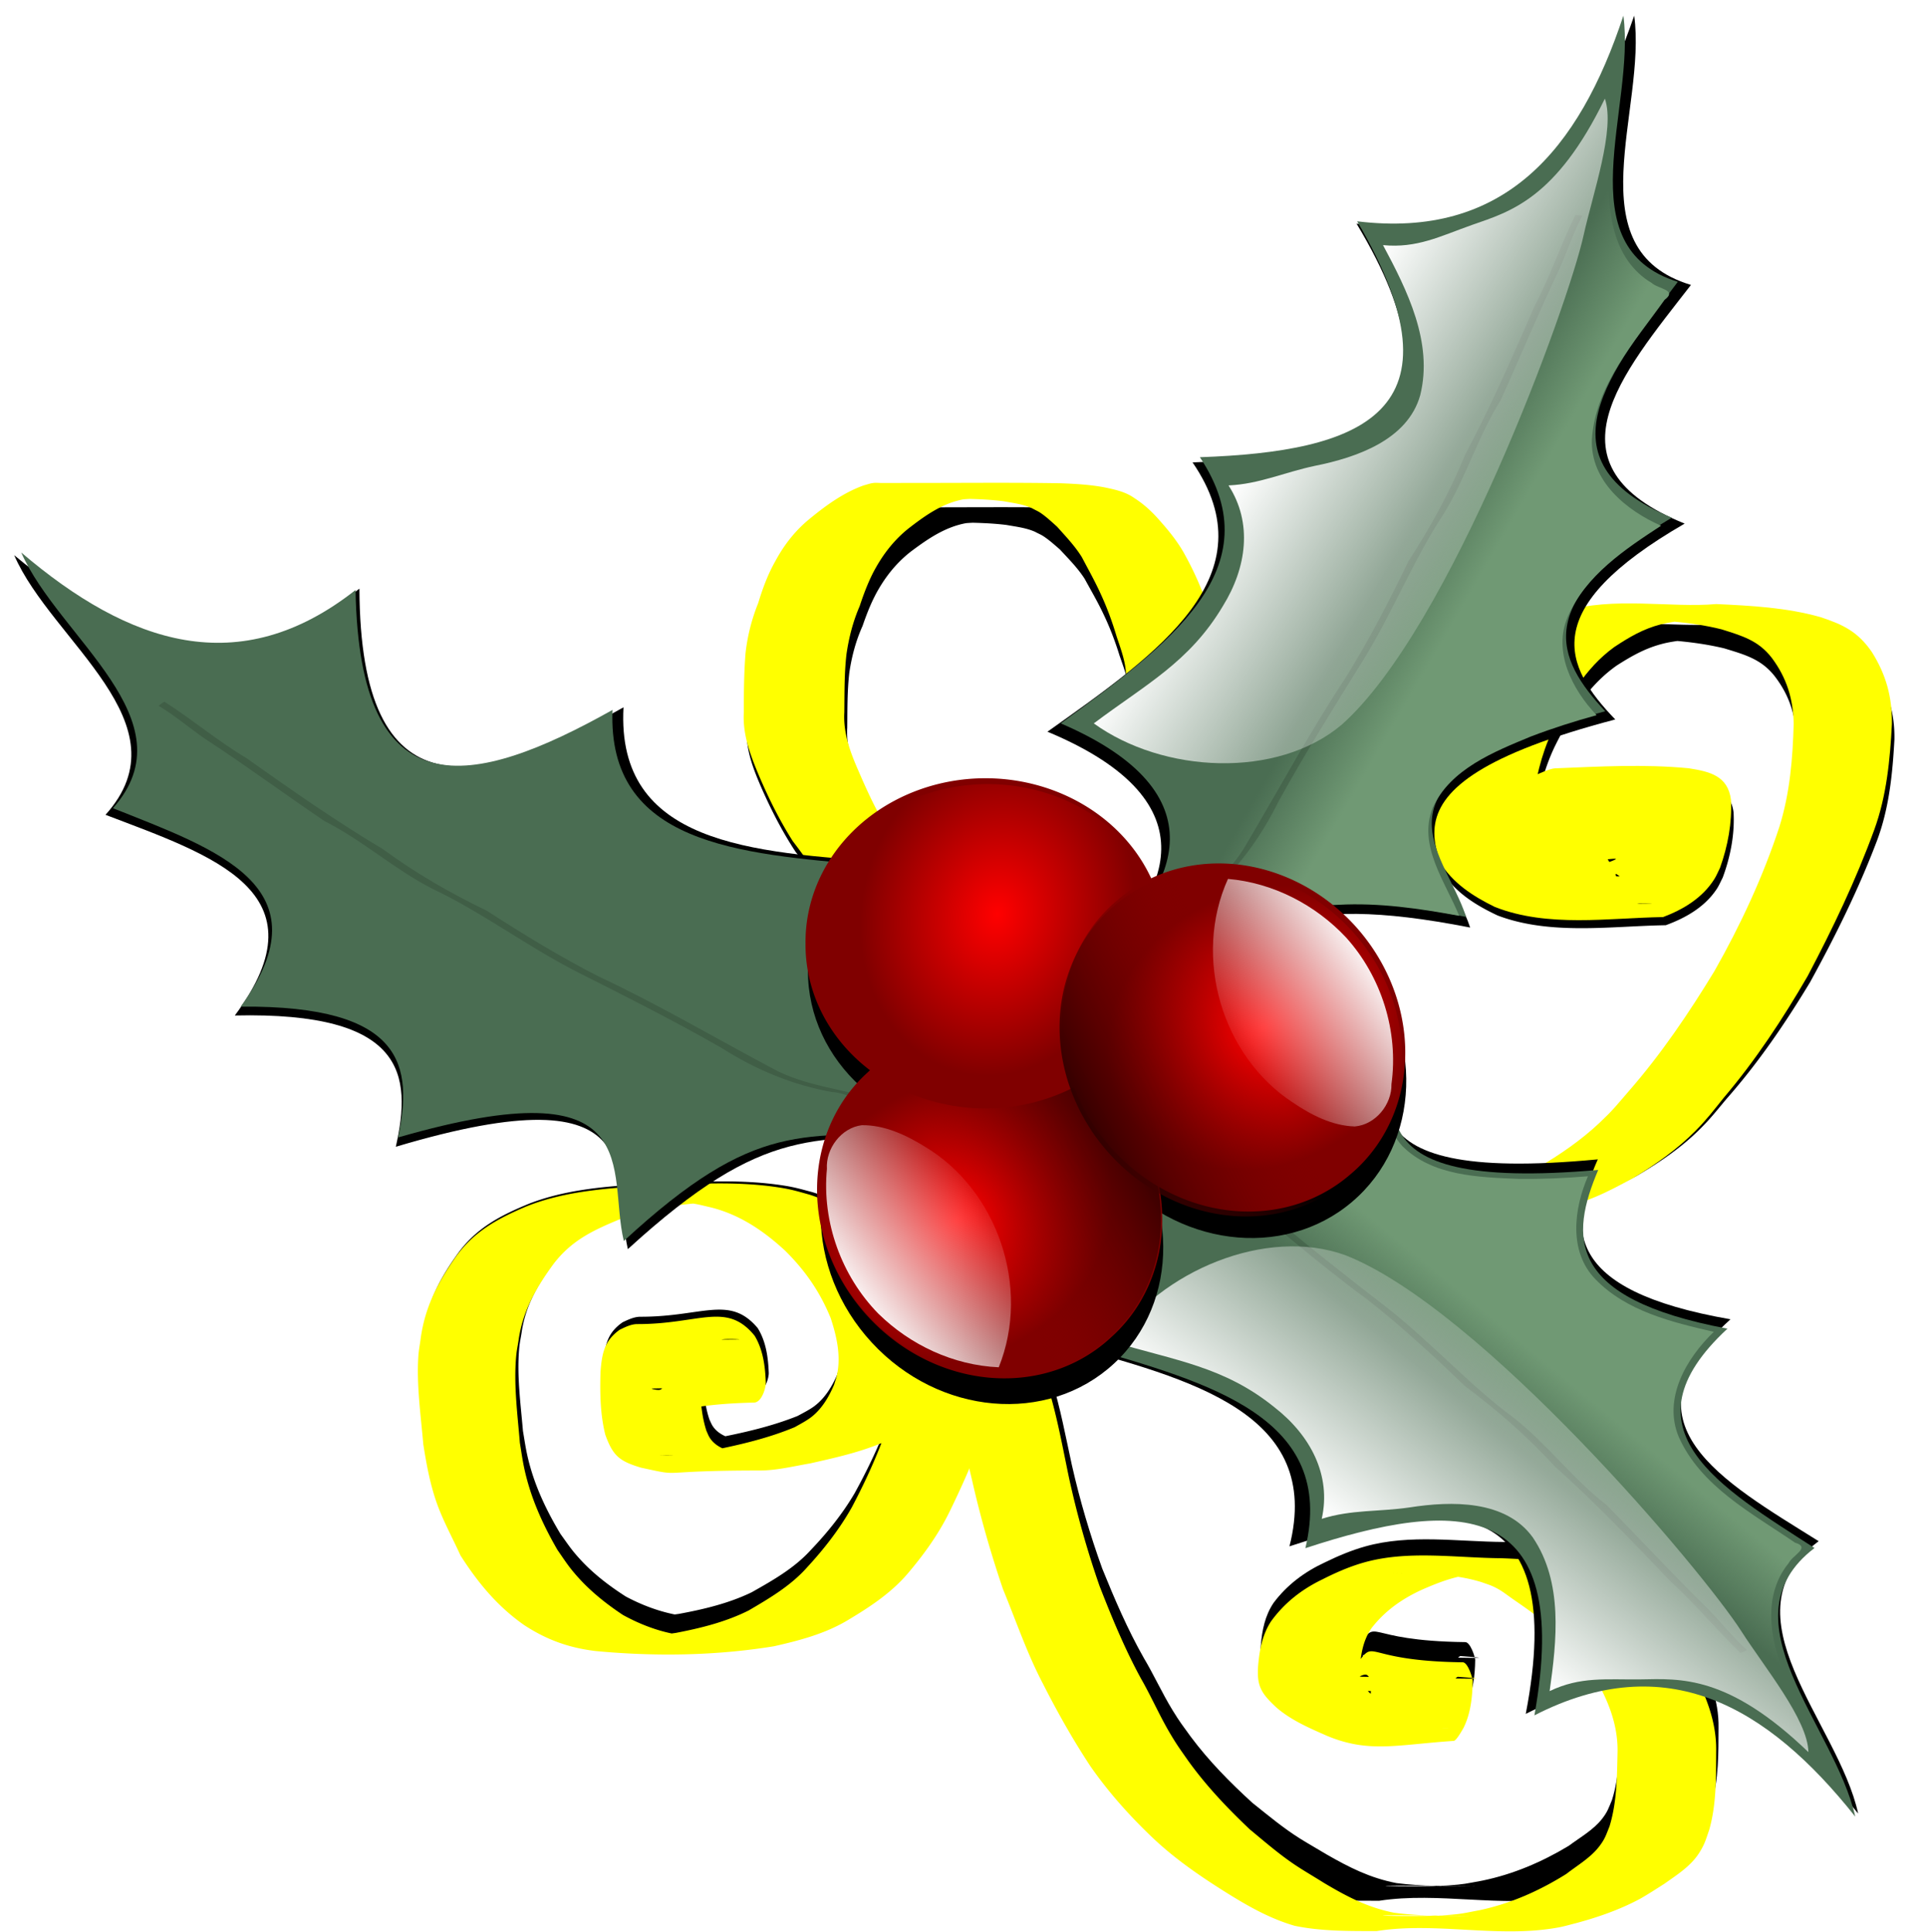
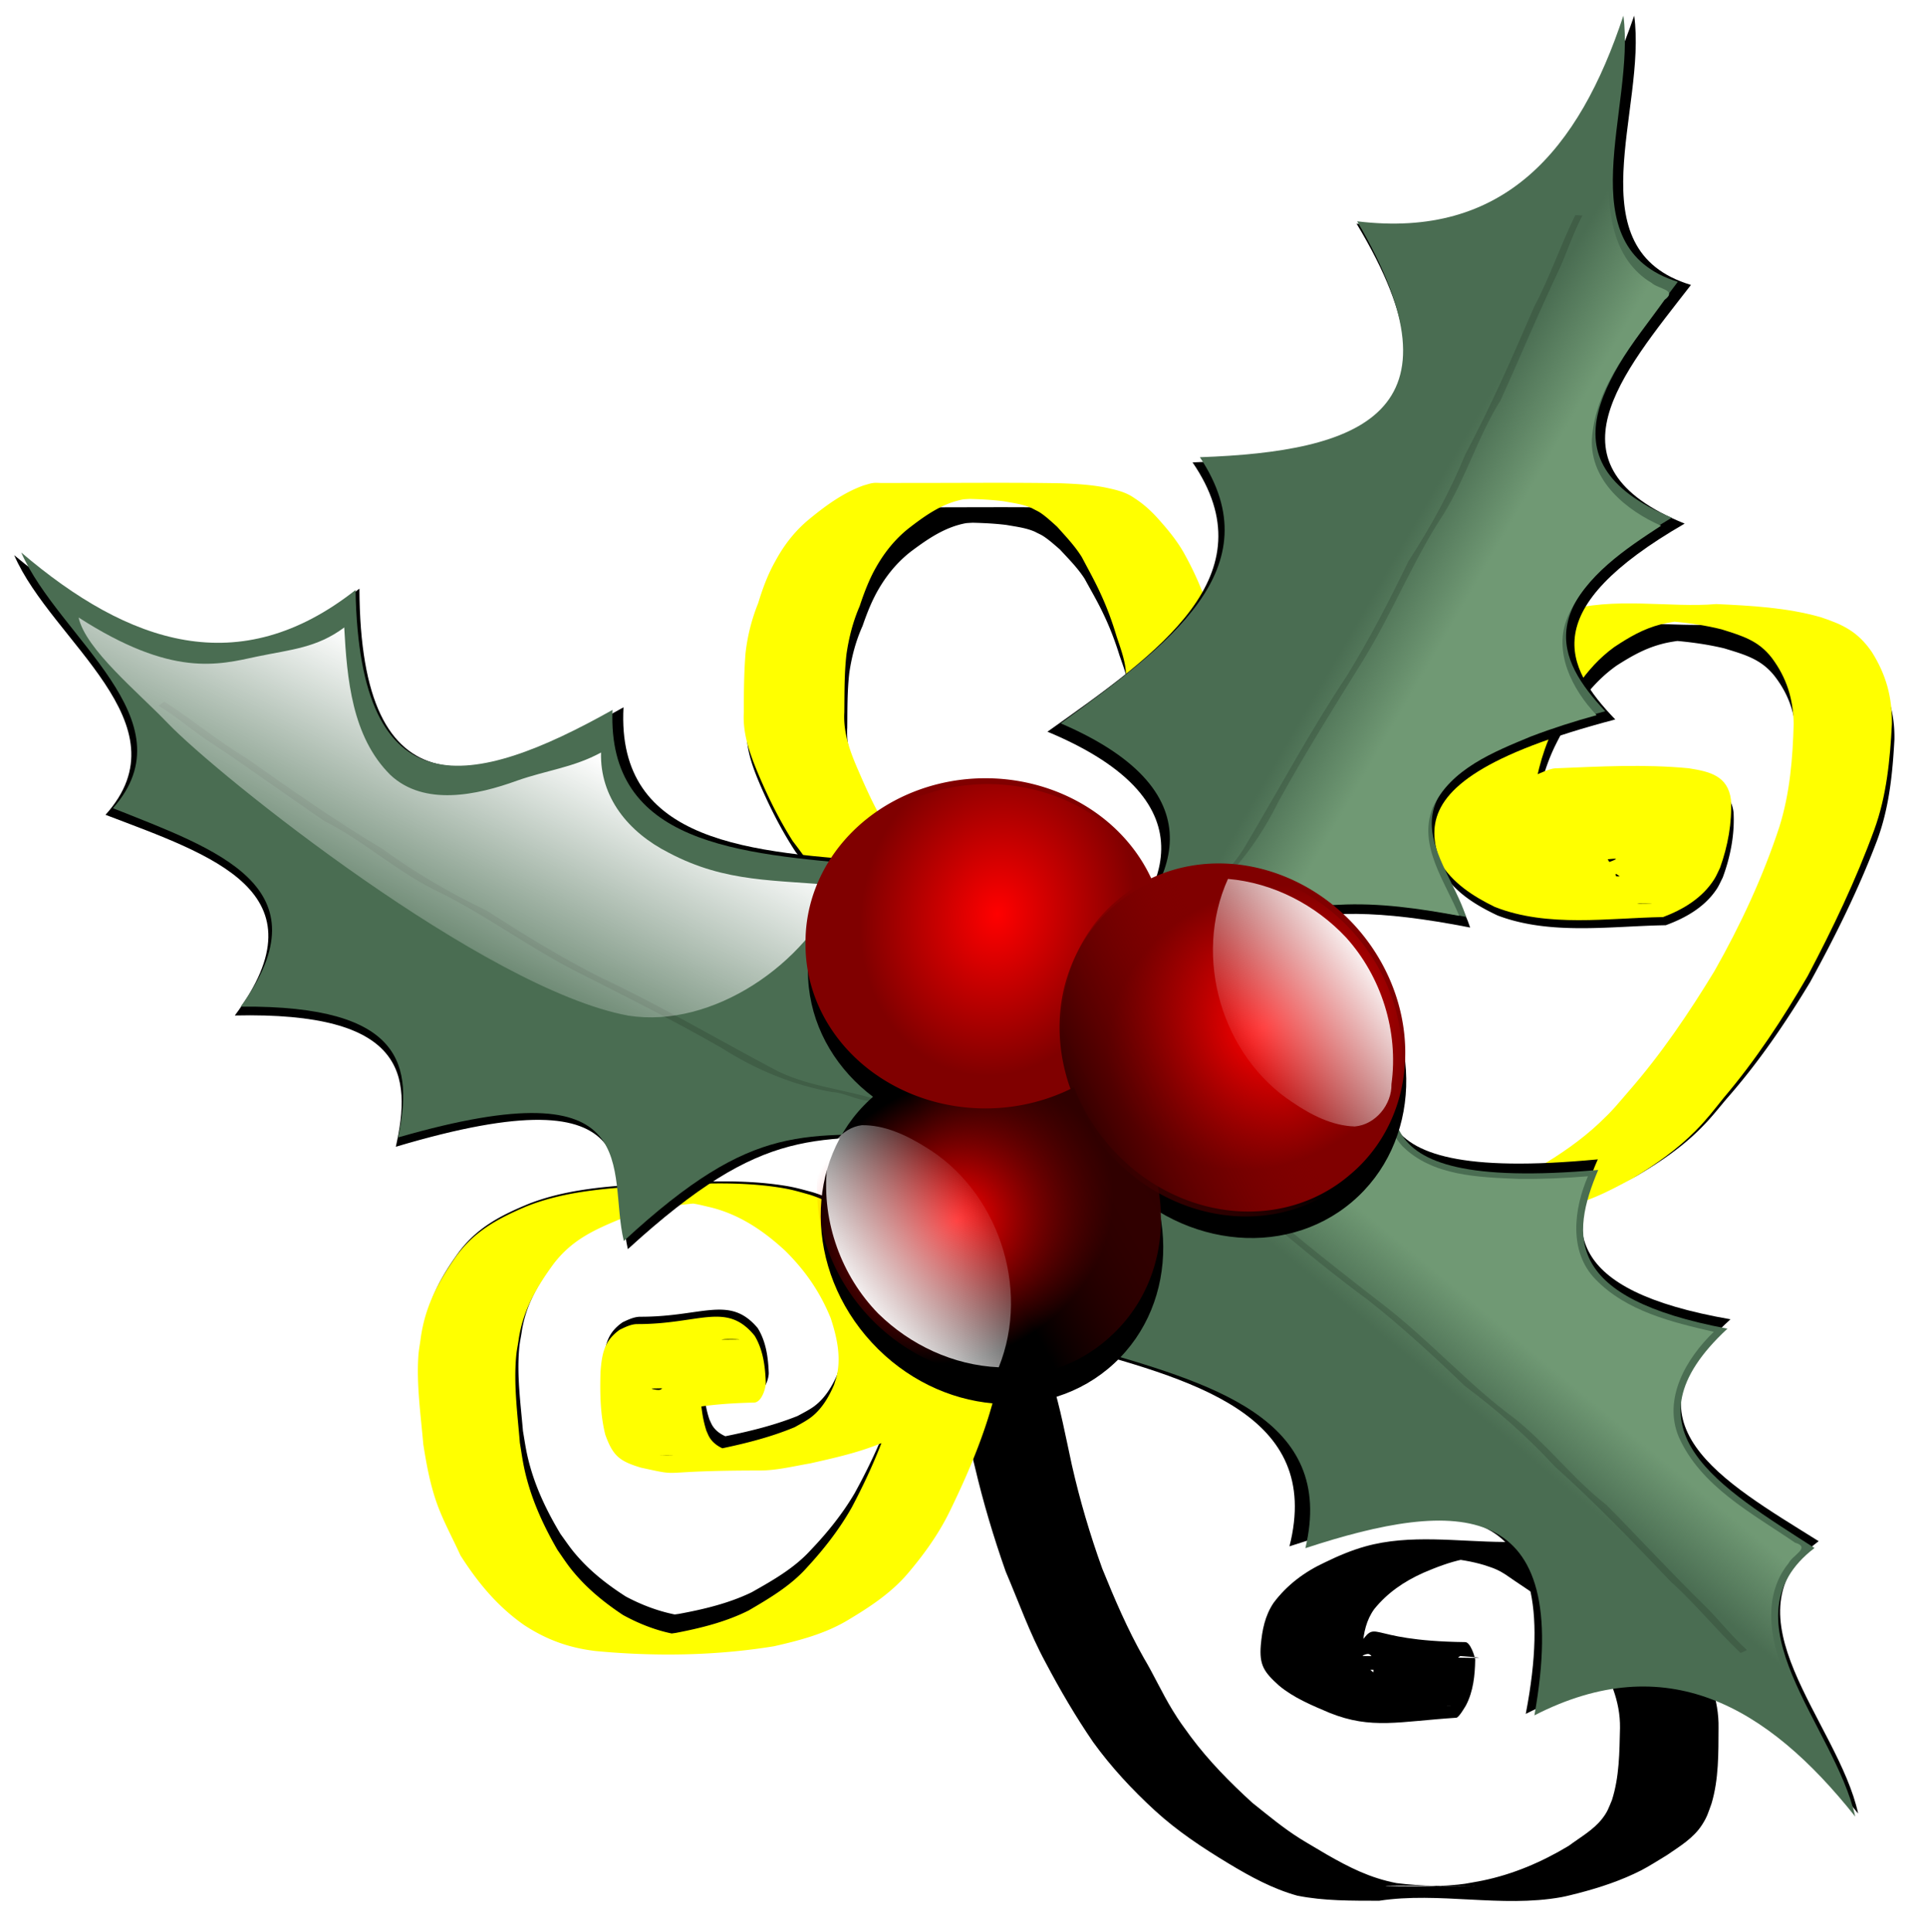
<svg xmlns="http://www.w3.org/2000/svg" xmlns:xlink="http://www.w3.org/1999/xlink" viewBox="0 0 454.23 455.42">
  <defs>
    <linearGradient id="l" y2="-4562.5" xlink:href="#b" gradientUnits="userSpaceOnUse" x2="-1862.8" y1="-4458.7" x1="-1889.3" />
    <linearGradient id="b">
      <stop offset="0" stop-color="#2b0000" />
      <stop offset="1" stop-color="maroon" stop-opacity="0" />
    </linearGradient>
    <linearGradient id="m" y2="-4545.4" xlink:href="#c" gradientUnits="userSpaceOnUse" x2="-1858.9" gradientTransform="matrix(.971 0 0 1 -51.85 0)" y1="-4642.6" x1="-1849.5" />
    <linearGradient id="c">
      <stop offset="0" stop-color="#fff" />
      <stop offset="1" stop-color="#fff" stop-opacity="0" />
    </linearGradient>
    <linearGradient id="a">
      <stop offset="0" stop-color="red" />
      <stop offset="1" stop-color="red" stop-opacity="0" />
    </linearGradient>
    <linearGradient id="g" y2="-4728.2" xlink:href="#d" gradientUnits="userSpaceOnUse" x2="-1752.3" y1="-4712.8" x1="-1725.8" />
    <linearGradient id="d">
      <stop offset="0" stop-color="#709974" />
      <stop offset="1" stop-color="#709974" stop-opacity="0" />
    </linearGradient>
    <linearGradient id="i" y2="-4715" xlink:href="#c" gradientUnits="userSpaceOnUse" x2="-1710.3" y1="-4771.3" x1="-1800.9" />
    <filter id="j" color-interpolation-filters="sRGB">
      <feGaussianBlur stdDeviation="3.269" />
    </filter>
    <filter id="f" color-interpolation-filters="sRGB">
      <feGaussianBlur stdDeviation="1.447" />
    </filter>
    <filter id="h" color-interpolation-filters="sRGB">
      <feGaussianBlur stdDeviation="2.047" />
    </filter>
    <filter id="e" color-interpolation-filters="sRGB">
      <feGaussianBlur stdDeviation="5.338" />
    </filter>
    <radialGradient id="k" xlink:href="#a" gradientUnits="userSpaceOnUse" cy="-4575.9" cx="-1865.2" gradientTransform="matrix(.742 .157 -.189 .89 -1343.8 -206.25)" r="98.332" />
  </defs>
  <g transform="matrix(.645 0 0 .621 1455.058 3077.451)" filter="url(#e)">
    <path d="M-1843.3-4680.8c.488-4.388.349-8.744-.129-13.118-.34-4.503-1.98-8.745-3.384-13.003-1.593-5.34-3.539-10.653-5.895-15.714-2.05-4.522-4.497-8.85-6.802-13.247-2.532-4.106-5.867-7.566-9.058-11.156-1.944-1.735-3.877-3.569-6.036-5.037-.936-.636-2.004-1.062-2.982-1.634-3.269-1.529-6.928-1.957-10.455-2.613-5.233-.68-10.516-.834-15.788-.923a527.42 527.42 0 00-2.515-.024c-3.137-.023-2.374-.015-5.536-.02-.994 0-3.974-.01-2.98-.01 37.323 0 44.487-.024 30.798.01-6.233.075-12.473-.212-18.692.26-7.748 1.423-14.146 6.042-20.208 10.747-4.767 3.842-8.51 8.501-11.533 13.752-2.655 4.582-4.523 9.543-6.184 14.543-2.458 5.674-3.957 11.586-4.828 17.676-.787 6.984-.697 14.017-.767 21.031-.457 7.71 2.224 14.762 5.27 21.696 3.485 8.067 7.158 16.072 12.116 23.366 6.297 7.8 11.137 15.851 15.732 24.696 4.378 8.834 8.112 17.928 11.472 27.18 2.9 8.076 5.055 16.347 7.49 24.561.346 1.413.654 2.834 1.038 4.237 1.243 4.535 1.234 3.455 2.352 8.077 1.114 4.605 1.839 9.32 2.672 13.98 1.781 10.355 1.846 20.883 1.9 31.356 0 12.744-.037 25.486-.01 38.23.14 13.28-3.254 26.214-6.996 38.864-3.785 12.433-8.973 24.32-14.67 35.991-4.052 8.238-9.425 15.66-15.373 22.64-6.106 7.087-13.952 12.211-21.94 16.971-8.228 4.879-17.485 7.312-26.75 9.405-21.453 3.503-43.583 3.78-65.189 1.741-9.802-1.188-17.923-4.14-26.119-9.523-9.756-6.856-16.852-15.468-23.186-25.392-2.966-6.556-6.507-12.876-8.854-19.696-2.343-6.809-3.612-13.814-4.729-20.892-.91-10.596-2.522-21.723-1.796-32.376.135-1.992.525-3.958.787-5.937 1.506-11.523 6.05-20.338 12.564-29.768 6.75-9.621 15.501-14.334 26.09-18.84 12.092-4.836 25.021-6.222 37.91-7.151 18.574-.694 37.522-2.665 55.9.477 3.557.609 6.083 1.399 9.55 2.355 10.572 3.344 19.222 10.04 26.966 17.68 7.841 8.033 12.803 15.821 17.056 26.091 2.47 7.211 3.805 14.805 2.528 22.398-.239 1.42-.682 2.8-1.022 4.199-1.818 4.884-4.164 9.755-7.97 13.464-2.304 2.246-3.83 3.056-6.512 4.805-9.621 4.851-20.292 7.207-30.76 9.568-6.053 1.02-12.193 2.587-18.38 2.589-39.737.01-27.023 2.512-43.424-1.043-7.929-2.386-10.226-4.344-13.008-12.013-1.867-7.432-1.977-15.238-1.76-22.86.511-6.682 1.283-11.37 6.973-15.476 1.958-.957 4.208-2.096 6.469-2.09 22.796.046 32.606-8.366 42.876 4.274 3.095 5.162 3.848 11.217 4.058 17.112.017 2.083-1.539 7.227-4.294 7.288-38.835.853-31 9.95-40.282-2.088l-1.143-2.035 37.366-2.374c.37.316.742.63 1.113.946 13.292 1.082-2.856-.272-34.205.408-.988.021 2.015.786 2.932.422 1.092-.433 1.099-1.652 1.333-2.553.164-4.947-.577-10.308-3.983-14.152-.57-.366-1.082-.842-1.71-1.1-.622-.254-2.65-.401-1.976-.412 11.596-.187 23.196.01 34.794-.115 2.35-.024-7.845-.522-6.265.416-1.27.443-2.623.79-3.7 1.653-2.904 2.325-3.25 6.66-3.775 9.997-.288 7.135-.097 14.466 2.114 21.322.39.814.69 1.676 1.167 2.443 2.396 3.853 7.139 5.018 11.303 5.912 14.17 1.678 4.282.365-29.065.598-1.388.01 2.778.067 4.164 0 4.948-.234 9.863-1.08 14.74-1.876 10.185-2.05 20.331-4.431 29.94-8.437 1.897-1.073 4.546-2.463 6.268-3.847 3.782-3.04 6.259-7.306 8.11-11.68.36-1.225.818-2.425 1.08-3.672 1.461-6.955-.146-13.99-2.313-20.615-3.877-9.53-9.262-17.344-16.622-24.63-7.811-7.223-16.55-13.18-27.07-15.818-4.693-1.09-4.723-1.22-9.596-1.837-1.468-.186-5.898-.389-4.418-.427 58.09-1.495 32.4-.151 19.679.017-12.728.656-25.555 1.623-37.634 5.983-10.294 4.242-18.621 7.806-25.581 16.901-6.32 8.614-11.341 17.322-12.801 28.076-.278 1.838-.663 3.663-.832 5.514-.966 10.545.479 21.271 1.338 31.761.867 5.317 1.2 8.213 2.604 13.426 2.433 9.042 6.434 17.568 11.116 25.672 2.952 4.248 4.112 6.206 7.547 10.036 4.762 5.31 10.416 9.79 16.36 13.734 7.975 4.4 16.54 7.287 25.724 7.856 14.338.715 11.546.488-25.689.353-1.607-.01 3.214-.114 4.819-.2 3.068-.165 6.595-.426 9.643-.779 1.599-.185 3.189-.434 4.783-.652 9.152-1.748 18.333-4.022 26.682-8.22 7.727-4.527 15.483-9.1 21.45-15.885 6.125-6.644 11.71-13.83 16.152-21.69 6.014-11.323 11.18-23.131 15.046-35.345 3.701-12.326 6.68-24.937 6.76-37.87.056-12.721.098-25.443-.195-38.163-.32-10.291-.65-20.614-2.348-30.794-1.573-8.766-3.87-17.333-6.26-25.91-2.34-8.147-4.812-16.254-7.352-24.342-3.277-9.114-6.824-18.106-11.328-26.713-4.493-8.621-9.9-16.61-15.836-24.33-4.835-7.611-8.832-15.705-12.366-23.982-3.101-7.39-6.03-15-5.502-23.154-.02-7.157.052-14.33.612-21.47.695-6.327 2.243-12.411 4.626-18.336 1.588-5.251 3.508-10.475 6.219-15.268 3.09-5.762 7.017-10.886 12.08-15.128 6.134-5.071 12.67-9.91 20.26-12.623 1.138-.29 2.25-.718 3.414-.872 1.06-.14 2.138 0 3.207 0 3.958 0 7.917-.02 11.876-.023 17.86.017 35.724-.191 53.582.124 5.358.214 10.738.513 16.013 1.526 3.798.808 7.545 1.594 10.764 3.9 3.33 2.133 6.275 4.808 8.873 7.77 3.357 3.758 6.549 7.629 9.064 12.007 2.447 4.386 4.664 8.884 6.518 13.55 2.22 5.304 4.69 10.53 6.313 16.049 1.49 4.483 2.947 9.049 3.298 13.78.475 4.494.456 9 .778 13.506h-37.834z" />
    <path d="M-1888.4-4570.8c-.604 6.875-.706 13.814-.367 20.705.566 7.203.998 14.412 1.755 21.598.793 7.115 1.166 14.301 2.52 21.338 1.881 8.644 2.482 17.438 2.999 26.24.216 8.401 1.684 16.745 3.466 24.948 1.533 8.216 4.204 16.158 6.457 24.2 3.177 10.59 5.105 21.482 7.374 32.286 2.903 13.324 6.64 26.494 11.118 39.384 4.501 11.536 9.213 22.978 15.154 33.867 3.752 6.535 6.738 13.457 10.575 19.95 2.655 4.49 3.651 5.754 6.61 10 6.598 9.192 14.36 17.375 22.573 25.149 5.658 4.678 11.252 9.553 17.429 13.57 3.133 2.037 6.375 3.907 9.533 5.907 8.416 5.013 15.938 8.989 25.61 10.948 9.614 1.303 19.353 1.157 29.036 1.207-59.152-.79-23.349.646-10.156-.308 6.13-.443 6.418-.679 12.512-1.825 11.365-2.428 21.85-7.113 31.62-13.23 4.183-3.246 9.028-6.015 12.232-10.327 1.99-2.676 2.276-3.934 3.533-6.999 2.735-8.872 2.745-18.232 2.954-27.42.149-10.189-3.795-19.529-8.944-28.145-3.79-5.27-7.893-10.542-12.644-15.03-1.848-1.746-4.67-3.78-6.709-5.312-3.253-2.594-6.695-4.928-10.107-7.306-2.694-1.877-4.057-3.11-7.056-4.496-1.325-.612-2.739-1.017-4.108-1.526-9.205-2.881-18.925-3.08-28.493-3.315-20.381-.231 25.197.284 25.826.313 1.724.08-3.427.448-5.114.813-5.098 1.103-9.836 3.03-14.575 5.125-7.138 3.358-13.054 7.574-17.88 13.746-2.93 4.176-3.882 9.01-4.27 13.97-.739 6.682 1.586 7.903 6.131 12.122 5.642 3.877 12.1 6.64 18.515 9.063 1.232.385 3.854 1.268 5.203 1.454.73.1 2.946.051 2.21.044-11.585-.107-23.175 0-34.756-.346-.66-.02 1.313-.288 1.87-.636.617-.386 1.046-1.008 1.57-1.512 2.808-4.367 3.518-9.698 3.197-14.781-.354-.768-.671-1.946-1.64-2.289-.709-.251-2.89.718-2.136.732 46.725.891 48.21 1.03 35.546.025-1.818.945-1.91 3.352-1.823 5.15l-37.56.074c0-3.005.27-6.03 1.777-8.708 8.311-11.682 1.064-2.276 39.432-1.806 1.842.022 3.526 5.489 3.619 6.748-.096 5.854-.69 11.913-3.35 17.222-.297.493-2.579 4.675-3.55 4.74-20.83 1.402-31 4.521-46.248-1.826-6.488-2.857-13.18-5.716-18.563-10.393-5.484-5.143-7.23-7.75-6.635-15.379.49-5.659 1.498-11.095 4.644-15.99 4.884-6.783 11.24-11.772 18.836-15.42 4.714-2.395 9.616-4.555 14.722-6.04 16.318-4.743 33.837-1.787 50.708-1.685 9.763.407 19.685.911 28.85 4.603 1.437.674 2.918 1.262 4.31 2.022 6.182 3.374 11.529 8.188 17.209 12.273 7.412 6.234 13.818 13.566 19.037 21.698 5.23 9.23 9.184 19.305 8.96 30.05-.044 9.583.1 19.363-2.557 28.662-1.238 3.51-1.533 4.961-3.51 8.143-3.112 5.003-8.093 8.097-12.808 11.456-2.361 1.5-6.93 4.467-9.36 5.752-7.238 3.83-15.024 6.524-22.924 8.654-2.102.515-4.178 1.147-6.305 1.544-21.901 4.092-44.732-2.116-66.576 1.362-9.991-.034-20.11.116-29.932-1.944-9.02-2.607-17.126-7.225-25.038-12.179-9.554-5.987-18.858-12.384-27.022-20.177-8.316-7.933-15.95-16.487-22.513-25.914-6.434-9.755-12.136-19.903-17.422-30.308-5.794-11.079-9.784-22.918-14.535-34.45-4.428-13.058-8.24-26.317-11.273-39.76-2.558-10.722-4.97-21.506-8.254-32.034-2.494-8.074-5.048-16.16-6.666-24.458-1.8-8.384-2.949-16.945-3.234-25.513-.437-8.663-1.348-17.3-3.334-25.767-1.317-7.146-1.95-14.398-2.614-21.628-.758-7.253-1.174-14.52-1.599-21.8-.332-6.957-.052-13.939-.748-20.878h37.674z" />
    <path d="M-1916.3-4606.8c-.385 4.305-.28 8.64-.317 12.96-.291 4.456.53 8.738 1.872 12.968 1.873 5.73 4.74 11.188 8.071 16.219 3.889 5.53 7.625 11.22 12.356 16.093 3.94 3.815 8.366 6.904 13.1 9.668 7.15 3.3 14.164 6.855 21.456 9.858 13.077 5.254 26.713 8.91 40.116 13.236 9.84 3.1 20.007 5.08 29.84 8.182 9.771 2.496 19.481 5.147 29.46 6.706 10.941 1.32 21.972 1.72 32.982 1.985 3.247.08 12.991.197 9.743.18-7.936-.04-15.87-.167-23.805-.25 12.089-.367 23.915-2.802 35.11-7.319 5.265-2.123 8.478-3.937 13.48-6.531 7.983-4.728 15.702-9.988 22.45-16.353 5.051-4.766 6.057-6.208 10.655-11.521 11.88-13.599 21.95-28.508 31.306-43.87 9.537-16.824 17.73-34.421 23.757-52.768 3.825-12.234 4.88-24.96 5.215-37.681-.184-9.05-2.548-16.726-7.965-23.989-4.945-6.456-10.947-8.095-18.358-10.457-12.084-3.016-24.622-3.468-37.02-3.905 54.677.127 26.705-1.007 14.797 2.085-6.506 1.69-11.457 4.637-16.973 8.276-10.731 7.802-17.124 19.104-22.704 30.744-4.042 8.755-6.211 18.031-7.259 27.548-.13 4.227-.94 8.66.208 12.832.62 2.256 1.46 3.39 2.634 5.43 4.575 7.052 11.956 11.222 19.617 14.3a60.873 60.873 0 0016.725 2.954c1.425.048 5.702-.046 4.277-.065-10.567-.147-21.135-.21-31.703-.316 7.23-1.462 14.053-4.991 18.412-11.047.801-1.114 1.4-2.358 2.101-3.537 3.017-7.152 4.266-15.064 3.484-22.774-.254-.836-.32-1.751-.76-2.508-2.065-3.554-10.533-3.762-14.014-4.063-12.75-.309-34.8-2.215 23.326.041 1.296.05-2.565.407-3.82.733-3.42.887-3.586 1.187-6.57 2.768-6.497 4.269-9.2 11.181-10.934 18.368-.236 1.396-1.829 8.368 1.47 8.466.432.013.826-.257 1.24-.385 12.664-4.85.174.175-32.974-.782-.885-.025 1.707-.482 2.524-.819 2.54-1.048 4.443-2.58 6.403-4.432 2.35-2.858 5.59-7.124 4.52-11.037l-.968-.672 37.419-2.13.982 2.3c.061.837.24 1.673.183 2.51-.294 4.29-2.705 8.393-5.103 11.82-12.28 13.773-31.13 13.964-50.348 7.682-4.165-4.137-3.162-8.052-2.096-13.387 1.963-7.833 4.944-15.648 11.158-21.178 1.059-.732 2.054-1.563 3.176-2.197 1.454-.821 5.976-2.776 7.69-2.845 16.216-.656 32.642-1.6 48.86-.03 7.674 1.2 14.328 2.725 15.449 11.504.455 8.393-1.146 16.92-3.976 24.822-.705 1.4-1.28 2.871-2.117 4.199-4.308 6.83-11.26 11.023-18.688 13.838-19.866.317-42.145 3.915-61.43-3.689-8.03-3.92-15.587-8.793-20.221-16.613-1.376-2.628-2.234-3.842-2.895-6.74-1.026-4.507-.106-9.254.303-13.76 1.359-9.898 3.656-19.631 8.069-28.686 5.907-11.996 12.46-23.84 23.027-32.503 5.377-4.002 10.699-7.62 17.195-9.69 17.376-5.537 38.941-1.187 55.35-2.673 12.758.595 25.666 1.274 38.016 4.75 8.373 2.74 13.761 5.377 18.851 12.805 5.2 8.283 7.435 16.464 7.306 26.272-.69 13.104-1.926 26.225-6.461 38.673-6.712 18.394-15.181 36.098-24.328 53.427-9.046 15.586-18.942 30.656-30.644 44.45-3.81 4.726-6.034 7.736-10.28 12.039-6.68 6.768-14.543 12.27-22.658 17.214-4.734 2.504-8.963 4.874-13.928 6.946-11.423 4.767-23.455 7.788-35.871 8.332-29.23.188-58.725 1.293-87.838-2.165-10.235-1.77-20.336-4.258-30.332-7.054-9.614-2.73-19.303-5.223-28.78-8.398-13.565-4.438-27.346-8.238-40.647-13.436-7.677-3.116-15.418-6.264-22.654-10.294-4.859-3.03-9.363-6.47-13.17-10.76-4.372-5.325-8.378-10.926-12.148-16.681-3.397-5.462-6.677-11.041-8.63-17.193-1.348-4.617-2.322-9.2-1.872-14.04-.037-4.32.068-8.654-.317-12.96h37.834z" />
  </g>
  <path d="M265.478 166.921c.315-2.832.225-5.643-.083-8.465-.22-2.907-1.278-5.644-2.184-8.392-1.028-3.447-2.284-6.875-3.804-10.142-1.323-2.919-2.903-5.712-4.39-8.55-1.635-2.65-3.787-4.883-5.847-7.199-1.254-1.12-2.502-2.303-3.895-3.25-.604-.411-1.293-.686-1.924-1.055-2.11-.987-4.471-1.263-6.747-1.686-3.378-.439-6.787-.539-10.19-.596-.54-.007-1.082-.012-1.623-.015-2.024-.016-1.532-.01-3.572-.014-.642 0-2.565-.007-1.924-.007 24.088 0 28.712-.015 19.877.007-4.023.048-8.05-.137-12.063.168-5 .918-9.13 3.9-13.042 6.936-3.077 2.48-5.493 5.486-7.443 8.875-1.714 2.957-2.919 6.158-3.991 9.386-1.587 3.662-2.554 7.477-3.116 11.408-.508 4.507-.45 9.046-.495 13.573-.295 4.975 1.436 9.527 3.401 14.002 2.25 5.206 4.62 10.373 7.82 15.08 4.063 5.034 7.187 10.23 10.152 15.938 2.826 5.7 5.235 11.57 7.404 17.54 1.872 5.213 3.262 10.55 4.834 15.852.223.911.422 1.829.67 2.734.802 2.927.796 2.23 1.518 5.213.719 2.971 1.186 6.015 1.724 9.021 1.15 6.684 1.191 13.478 1.226 20.237 0 8.225-.023 16.448-.007 24.673.09 8.571-2.1 16.918-4.515 25.082-2.443 8.024-5.79 15.695-9.468 23.227-2.614 5.317-6.082 10.106-9.92 14.611-3.941 4.574-9.005 7.881-14.16 10.952-5.31 3.149-11.284 4.72-17.265 6.07-13.844 2.26-28.127 2.44-42.07 1.124-6.326-.767-11.567-2.673-16.857-6.146-6.296-4.425-10.876-9.983-14.964-16.387-1.914-4.232-4.199-8.31-5.714-12.711-1.512-4.395-2.33-8.916-3.052-13.483-.587-6.839-1.627-14.02-1.159-20.895.087-1.286.339-2.555.508-3.832.972-7.437 3.904-13.126 8.109-19.212 4.356-6.21 10.004-9.25 16.837-12.16 7.804-3.12 16.148-4.014 24.466-4.614 11.987-.448 24.215-1.72 36.076.308 2.295.393 3.926.903 6.163 1.52 6.823 2.158 12.405 6.48 17.403 11.41 5.06 5.184 8.263 10.21 11.007 16.838 1.594 4.654 2.455 9.555 1.631 14.455-.154.916-.44 1.806-.66 2.71-1.172 3.151-2.687 6.295-5.143 8.69-1.487 1.449-2.472 1.971-4.202 3.1-6.21 3.13-13.096 4.652-19.852 6.175-3.907.659-7.87 1.67-11.862 1.67-25.644.008-17.439 1.622-28.024-.672-5.117-1.54-6.6-2.804-8.395-7.753-1.206-4.796-1.277-9.834-1.137-14.754.33-4.311.829-7.337 4.5-9.987 1.264-.618 2.716-1.352 4.175-1.35 14.712.031 21.043-5.398 27.671 2.76 1.998 3.33 2.484 7.239 2.62 11.042.011 1.345-.994 4.665-2.772 4.704-25.063.55-20.006 6.421-25.997-1.347l-.737-1.314 24.115-1.532.718.61c8.578.7-1.843-.175-22.075.264-.637.013 1.3.507 1.892.272.705-.28.71-1.066.86-1.647.106-3.193-.372-6.653-2.57-9.133-.368-.237-.698-.544-1.104-.71-.401-.164-1.71-.26-1.275-.266 7.484-.12 14.97.007 22.455-.074 1.517-.016-5.063-.338-4.043.268-.82.286-1.693.51-2.388 1.067-1.874 1.5-2.097 4.298-2.436 6.452-.186 4.604-.063 9.335 1.364 13.76.251.526.445 1.082.753 1.577 1.546 2.487 4.607 3.239 7.295 3.815 9.144 1.084 2.763.236-18.758.386-.896.007 1.792.044 2.687 0 3.193-.15 6.365-.697 9.512-1.21 6.574-1.323 13.122-2.86 19.323-5.445 1.224-.692 2.934-1.59 4.045-2.483 2.441-1.962 4.04-4.715 5.235-7.538.232-.79.527-1.564.696-2.37.943-4.488-.094-9.028-1.493-13.304-2.501-6.15-5.977-11.194-10.727-15.895-5.04-4.661-10.68-8.505-17.47-10.208-3.028-.703-3.048-.787-6.192-1.185-.948-.12-3.807-.25-2.852-.275 37.49-.965 20.91-.098 12.7.011-8.214.423-16.492 1.048-24.288 3.861-6.643 2.738-12.017 5.038-16.509 10.907-4.079 5.56-7.319 11.18-8.261 18.12-.18 1.186-.428 2.364-.537 3.558-.623 6.806.31 13.728.864 20.498.56 3.432.774 5.3 1.68 8.665 1.57 5.835 4.153 11.338 7.174 16.568 1.905 2.74 2.654 4.005 4.87 6.477 3.073 3.426 6.723 6.318 10.559 8.863 5.147 2.84 10.675 4.703 16.602 5.07 9.253.461 7.451.315-16.58.227-1.037-.007 2.074-.073 3.11-.129 1.98-.106 4.257-.275 6.224-.502 1.032-.12 2.058-.28 3.087-.42 5.906-1.13 11.83-2.597 17.22-5.306 4.986-2.922 9.992-5.873 13.843-10.252 3.953-4.288 7.557-8.925 10.424-13.998 3.881-7.308 7.215-14.928 9.71-22.811 2.389-7.955 4.312-16.093 4.362-24.44.037-8.21.064-16.421-.125-24.63-.206-6.642-.42-13.303-1.515-19.873-1.016-5.658-2.498-11.186-4.04-16.721a668.64 668.64 0 00-4.745-15.71c-2.115-5.882-4.404-11.685-7.311-17.24-2.9-5.564-6.389-10.719-10.22-15.702-3.12-4.912-5.7-10.135-7.98-15.477-2.002-4.77-3.892-9.68-3.55-14.943-.014-4.62.033-9.248.394-13.855a44.536 44.536 0 012.985-11.834c1.025-3.389 2.264-6.76 4.014-9.853 1.994-3.719 4.529-7.026 7.796-9.764 3.96-3.273 8.178-6.395 13.075-8.147.735-.187 1.452-.463 2.204-.562.684-.09 1.38 0 2.07 0 2.554 0 5.109-.013 7.663-.015 11.526.012 23.055-.123 34.58.08 3.459.138 6.93.331 10.334.984 2.451.522 4.87 1.03 6.947 2.518 2.15 1.376 4.05 3.103 5.727 5.015 2.166 2.425 4.226 4.922 5.85 7.748 1.579 2.83 3.01 5.734 4.206 8.746 1.433 3.422 3.027 6.795 4.074 10.357.962 2.893 1.902 5.84 2.128 8.893.307 2.9.295 5.81.503 8.716h-24.417z" fill="#ff0" />
-   <path d="M236.378 237.921a98.009 98.009 0 00-.237 13.362c.366 4.649.644 9.301 1.133 13.94.511 4.591.752 9.229 1.626 13.77 1.214 5.579 1.602 11.254 1.935 16.934.14 5.422 1.087 10.806 2.237 16.101.99 5.302 2.714 10.428 4.168 15.618 2.05 6.835 3.294 13.864 4.759 20.836a220.607 220.607 0 007.175 25.417c2.905 7.445 5.946 14.83 9.78 21.857 2.421 4.218 4.348 8.685 6.825 12.875 1.713 2.898 2.356 3.714 4.266 6.454 4.257 5.933 9.267 11.213 14.567 16.231 3.652 3.019 7.261 6.166 11.248 8.758 2.022 1.315 4.114 2.521 6.152 3.812 5.432 3.235 10.287 5.8 16.528 7.065 6.205.841 12.491.747 18.74.78-38.175-.51-15.069.416-6.554-.199 3.956-.286 4.141-.438 8.075-1.178 7.335-1.567 14.1-4.59 20.407-8.538 2.699-2.095 5.826-3.882 7.894-6.665 1.284-1.727 1.469-2.538 2.28-4.516 1.765-5.726 1.771-11.766 1.906-17.696.097-6.576-2.449-12.604-5.772-18.164-2.446-3.402-5.094-6.804-8.16-9.7-1.193-1.127-3.013-2.44-4.33-3.429-2.099-1.673-4.32-3.18-6.522-4.714-1.739-1.212-2.618-2.008-4.554-2.902-.855-.395-1.768-.657-2.651-.985-5.94-1.86-12.214-1.988-18.388-2.14-13.153-.148 16.26.184 16.667.203 1.113.051-2.212.289-3.3.524-3.29.712-6.348 1.956-9.407 3.308-4.606 2.167-8.425 4.888-11.54 8.871-1.89 2.695-2.504 5.814-2.755 9.016-.477 4.313 1.024 5.1 3.957 7.824 3.641 2.502 7.81 4.285 11.95 5.849.794.248 2.486.818 3.357.938.47.065 1.901.033 1.426.028-7.477-.069-14.957 0-22.43-.223-.425-.013.847-.186 1.207-.41.398-.25.675-.651 1.013-.976 1.812-2.819 2.27-6.259 2.064-9.54-.23-.495-.434-1.255-1.059-1.476-.458-.163-1.865.463-1.378.472 30.155.575 31.113.664 22.94.016-1.173.61-1.232 2.163-1.176 3.324l-24.24.048c0-1.94.174-3.892 1.147-5.62 5.364-7.54.686-1.47 25.448-1.166 1.189.014 2.276 3.542 2.335 4.355-.062 3.778-.445 7.689-2.162 11.115-.191.318-1.664 3.017-2.29 3.06-13.444.904-20.006 2.917-29.848-1.179-4.187-1.844-8.506-3.69-11.98-6.707-3.54-3.32-4.666-5.002-4.282-9.925.316-3.653.967-7.16 2.997-10.32 3.152-4.377 7.254-7.597 12.156-9.951 3.043-1.546 6.206-2.94 9.501-3.898 10.531-3.061 21.837-1.154 32.725-1.088 6.301.263 12.704.588 18.62 2.97.927.436 1.883.815 2.782 1.306 3.989 2.177 7.44 5.284 11.106 7.92a62.165 62.165 0 0112.286 14.003c3.374 5.957 5.927 12.46 5.782 19.393-.028 6.185.065 12.497-1.65 18.5-.799 2.264-.99 3.201-2.266 5.254-2.007 3.23-5.222 5.226-8.265 7.393-1.524.97-4.473 2.883-6.04 3.712-4.672 2.472-9.697 4.211-14.795 5.586-1.357.332-2.696.74-4.07.996-14.133 2.64-28.867-1.366-42.966.879-6.448-.022-12.978.075-19.317-1.254-5.822-1.683-11.053-4.663-16.16-7.86-6.165-3.864-12.17-7.992-17.438-13.022-5.367-5.12-10.293-10.64-14.53-16.724-4.152-6.296-7.832-12.845-11.242-19.56-3.74-7.15-6.314-14.791-9.381-22.233-2.858-8.427-5.317-16.983-7.276-25.66-1.65-6.919-3.207-13.88-5.326-20.673-1.61-5.211-3.258-10.43-4.303-15.785-1.16-5.411-1.902-10.936-2.087-16.465-.282-5.591-.87-11.166-2.151-16.63-.85-4.611-1.259-9.291-1.687-13.957-.49-4.681-.758-9.371-1.032-14.07-.214-4.49-.033-8.995-.483-13.473h24.314z" fill="#ff0" />
  <path d="M218.318 214.651c-.249 2.779-.18 5.577-.204 8.364-.189 2.876.341 5.64 1.208 8.37 1.209 3.697 3.059 7.22 5.208 10.466 2.51 3.569 4.921 7.242 7.975 10.386 2.543 2.463 5.4 4.456 8.454 6.24 4.615 2.13 9.141 4.424 13.848 6.362 8.439 3.39 17.24 5.75 25.89 8.542 6.35 2 12.912 3.279 19.258 5.28 6.306 1.61 12.572 3.322 19.013 4.328 7.06.851 14.18 1.11 21.286 1.281 2.095.051 8.384.127 6.287.116-5.121-.025-10.242-.108-15.363-.162 7.802-.236 15.434-1.808 22.66-4.722 3.397-1.37 5.47-2.541 8.699-4.216 5.151-3.05 10.133-6.445 14.488-10.554 3.26-3.075 3.91-4.006 6.876-7.435 7.667-8.776 14.167-18.398 20.204-28.312 6.156-10.858 11.443-22.214 15.332-34.055 2.469-7.896 3.15-16.108 3.366-24.318-.119-5.841-1.644-10.795-5.14-15.482-3.191-4.167-7.065-5.224-11.847-6.749-7.8-1.946-15.891-2.238-23.892-2.52 35.287.082 17.235-.65 9.55 1.346-4.2 1.09-7.395 2.992-10.955 5.341-6.925 5.035-11.05 12.329-14.652 19.841-2.609 5.65-4.008 11.636-4.684 17.779-.084 2.728-.608 5.59.133 8.281.401 1.456.943 2.188 1.7 3.505 2.953 4.55 10.742 1.696 15.687 3.682 3.466 1.13 4.115 7.33 7.768 7.453.92.031 3.68-.03 2.76-.042-6.82-.095-13.64-.136-20.46-.204 4.666-.943 9.07-3.221 11.883-7.13.518-.719.904-1.521 1.357-2.282 3.045-10.48 6.045-17.883-7.287-18.938-8.229-.2-22.459-1.43 15.054.026.836.033-1.655.263-2.465.473-1.94 10.723-9.904 8.01-11.296 13.64 7.158 8.969 3.61 7.922 5.738 7.985.28.008-4.256-2.686-3.99-2.77 8.174-3.13.113.114-21.28-.504-.572-.016 1.101-.31 1.629-.528 1.64-.677 2.867-1.665 4.132-2.86 1.516-1.845 3.607-4.598 2.917-7.124l-.625-.433 24.149-1.375.634 1.485c.04.54.155 1.08.118 1.619-.19 2.77-1.746 5.417-3.293 7.629-7.926 8.889-20.09 9.012-32.493 4.958-2.688-2.67-2.041-5.197-1.353-8.64 1.267-5.055 3.19-10.1 7.201-13.667.684-.473 1.326-1.009 2.05-1.418.938-.53 3.857-1.792 4.963-1.836 10.466-.424 21.066-1.033 31.534-.02 4.952.775 9.246 1.76 9.97 7.425.293 5.417-.74 10.919-2.566 16.02-.456.903-.827 1.853-1.367 2.71-2.78 4.408-7.266 7.113-12.06 8.93-12.82.205-27.199 2.527-39.645-2.38-5.182-2.53-10.06-5.675-13.05-10.721-.889-1.696-1.443-2.48-1.869-4.35-.662-2.909-.068-5.973.196-8.88.877-6.389 2.359-12.67 5.207-18.514 3.812-7.742 8.041-15.385 14.861-20.976 3.47-2.583 6.905-4.918 11.097-6.254 11.214-3.573 25.132-.766 35.721-1.725 8.234.384 16.564.822 24.534 3.066 5.404 1.769 8.881 3.47 12.166 8.264 3.357 5.345 4.798 10.626 4.715 16.955-.445 8.456-1.243 16.925-4.17 24.958-4.331 11.87-9.797 23.297-15.7 34.48-5.839 10.059-12.225 19.785-19.778 28.687-2.458 3.05-3.893 4.991-6.634 7.769-4.31 4.368-9.386 7.92-14.623 11.11-3.055 1.616-5.785 3.145-8.989 4.483-7.372 3.076-15.137 5.026-23.15 5.377-18.864.121-37.899.835-56.688-1.397-6.605-1.143-13.124-2.748-19.575-4.553-6.204-1.762-12.457-3.37-18.574-5.42-8.755-2.864-17.648-5.316-26.232-8.67-4.954-2.011-9.95-4.043-14.62-6.644-3.136-1.955-6.043-4.175-8.499-6.944-2.822-3.436-5.407-7.051-7.84-10.766-2.193-3.525-4.31-7.125-5.57-11.096-.87-2.98-1.498-5.937-1.208-9.061-.024-2.788.044-5.585-.204-8.364h24.417z" fill="#ff0" />
  <path d="M-1849.5-4593.4c22.754-21.36 42.252-55.979-17.678-81.759 39.13-28.555 77.917-56.431 50.823-97.227 58.409-2.039 98.488-15.934 57.452-86.179 53.633 6.536 81.008-25.997 97.227-75.13 4.522 33.613-21.203 84.51 19.887 97.227-24.346 32.358-52.267 65.267-2.21 86.179-51.785 30.851-42.26 51.483-24.307 70.711-92.46 25.043-58.79 50.087-50.823 75.13-64.547-13.042-75.96 1.398-114.9 24.307z" transform="matrix(.632 -.232 -.225 -.613 378.1 -2982.289)" filter="url(#f)" />
  <path d="M247.782 263.966c18.538 7.874 38.056 24.505 7.491 53.462 30.06 8.587 59.762 16.839 52.43 47.583 35.836-11.768 63.208-12.273 53.987 39.414 31.034-15.899 54.859-2.285 75.621 23.867-4.744-21.368-31.657-46.473-9.597-63.323-21.951-14.182-46.19-27.901-20.523-51.712-38.237-7.16-37.06-21.779-30.465-37.423-61.584 5.413-46.762-17.253-47.511-34.197-36.197 22.27-46.325 16.063-75.013 10.854z" fill="#4a6d52" />
  <path d="M-1663.7-4921.8c-9.831 25.994-26.829 52.122-54.255 61.648-11.797 4.19-24.552 5.278-36.995 4.102 8.815 16.463 18.387 35.58 13.594 54.844-4.543 16.304-22.102 23.884-37.375 26.937-11.106 2.333-22.454 3.326-33.781 3.844 8.837 13.703 9.974 32.216 1.219 46.344-12.234 20.544-32.778 34.213-51.562 48.375 15.973 7.355 33.667 18.617 37.219 37.094 2.747 17.613-8.733 33.382-20.656 45 4.776 2.511 9.05 10.982 14.152 9.627 20.207-12.315 40.885-26.953 65.41-27.534 14.8-.805 29.643 1.372 44.094 4.032-4.983-12.328-15.255-25.722-9.656-39.562 6.516-14.142 22.385-20.402 35.925-26.011 7.84-2.994 15.843-5.532 23.95-7.77-8.91-9.383-16.156-23.339-10.438-36.22 6.565-14.944 20.844-24.44 34-33.03-12.714-5.574-25.896-16.379-25.281-31.564 1.308-19.885 15.51-35.454 26.542-50.984 4.93-3.712-2.347-3.972-4.698-6.203-14.335-8.457-16.67-26.901-15.25-42.156.964-13.85 3.749-27.602 4.093-41.47l-.25.657z" fill="url(#g)" transform="scale(.645 -.645) rotate(20.178 -12491.464 3775.055)" />
  <path d="M-1680.2-4863.6c-5.249 10.617-9.216 22.502-14.953 33.29-7.888 18.304-15.937 36.61-25.235 54.148-5.661 13.723-12.719 26.649-20.781 39.031-6.952 14.33-14.18 28.414-22.532 41.932-13.286 19.98-24.465 40.924-36.674 61.466-6.635 11.705-18.621 20.337-26.856 29.821 5.622-1.463 8.077-7.99 12.781-11.062 10.923-9.71 19.468-21.433 25.875-34.469 9.663-17.519 20.311-34.575 30.849-51.456 10.726-17.419 18.24-36.497 29.437-53.522 8.158-13.241 12.474-28.228 20.771-41.501 7.273-15.912 13.999-32.352 21.63-48.27 2.846-6.358 4.99-13.033 8.281-19.25-.856-.062-1.742-.213-2.593-.156z" opacity=".376" filter="url(#h)" transform="scale(.645 -.645) rotate(20.178 -12491.464 3775.055)" />
-   <path d="M-1669.4-4906.2c-17.812 36.612-34.569 41.314-48.488 46.148-11.797 4.19-20.138 8.584-32.581 7.408 8.815 16.463 18.387 35.58 13.594 54.844-4.543 16.304-23.207 22.78-38.48 25.832-11.106 2.334-20.244 6.64-31.572 7.159 8.837 13.703 6.66 30.006-2.096 44.134-12.234 20.544-28.358 28.689-47.143 42.85 25.27 18.245 66.946 20.405 90.621.46 39.775-35.354 82.707-153.1 88.406-179 3.315-15.06 11.644-38.674 7.738-49.835z" fill="url(#i)" transform="scale(.645 -.645) rotate(20.178 -12491.464 3775.055)" />
  <path d="M-1849.5-4593.4c22.754-21.36 42.252-55.979-17.678-81.759 39.13-28.555 77.917-56.431 50.823-97.227 58.409-2.039 98.488-15.934 57.452-86.179 53.633 6.536 81.008-25.997 97.227-75.13 4.522 33.613-21.203 84.51 19.887 97.227-24.346 32.358-52.267 65.267-2.21 86.179-51.785 30.851-42.26 51.483-24.307 70.711-92.46 25.043-58.79 50.087-50.823 75.13-64.547-13.042-75.96 1.398-114.9 24.307z" transform="matrix(-.575 .35 .339 .558 720.405 3465.48)" filter="url(#f)" />
  <path d="M222.651 254.976c-19.708-4.154-42.065-16.71-17.654-51.016-31.151-2.632-61.886-5.005-60.618-36.585-32.895 18.453-59.656 24.223-60.57-28.271-27.388 21.581-53.39 12.815-78.803-8.846 8.773 20.053 40.02 39.5 21.621 60.286C50.9 200.23 77.33 209.02 56.731 237.331c38.9-.343 40.563 14.228 37.107 30.85 59.386-17.18 49.21 7.918 53.21 24.4 31.227-28.828 42.362-24.69 71.515-25.107z" fill="#4a6d52" />
  <path d="M-1663.7-4921.8c-9.831 25.994-26.829 52.122-54.255 61.648-11.797 4.19-24.552 5.278-36.995 4.102 8.815 16.463 18.387 35.58 13.594 54.844-4.543 16.304-22.102 23.884-37.375 26.937-11.106 2.333-22.454 3.326-33.781 3.844 8.837 13.703 9.974 32.216 1.219 46.344-12.234 20.544-32.778 34.213-51.562 48.375 15.973 7.355 33.667 18.617 37.219 37.094 2.747 17.613-8.733 33.382-20.656 45 4.776 2.511 9.05 10.982 14.152 9.627 20.207-12.315 40.885-26.953 65.41-27.534 14.8-.805 29.643 1.372 44.094 4.032-4.983-12.328-15.255-25.722-9.656-39.562 6.516-14.142 22.385-20.402 35.925-26.011 7.84-2.994 15.843-5.532 23.95-7.77-8.91-9.383-16.156-23.339-10.438-36.22 6.565-14.944 20.844-24.44 34-33.03-12.714-5.574-25.896-16.379-25.281-31.564 1.308-19.885 15.51-35.454 26.542-50.984 4.93-3.712-2.347-3.972-4.698-6.203-14.335-8.457-16.67-26.901-15.25-42.156.964-13.85 3.749-27.602 4.093-41.47l-.25.657z" fill="url(#g)" transform="matrix(-.551 .335 .335 .551 742.268 3408.151)" />
  <path d="M-1680.2-4863.6c-5.249 10.617-9.216 22.502-14.953 33.29-7.888 18.304-15.937 36.61-25.235 54.148-5.661 13.723-12.719 26.649-20.781 39.031-6.952 14.33-14.18 28.414-22.532 41.932-13.286 19.98-24.465 40.924-36.674 61.466-6.635 11.705-18.621 20.337-26.856 29.821 5.622-1.463 8.077-7.99 12.781-11.062 10.923-9.71 19.468-21.433 25.875-34.469 9.663-17.519 20.311-34.575 30.849-51.456 10.726-17.419 18.24-36.497 29.437-53.522 8.158-13.241 12.474-28.228 20.771-41.501 7.273-15.912 13.999-32.352 21.63-48.27 2.846-6.358 4.99-13.033 8.281-19.25-.856-.062-1.742-.213-2.593-.156z" opacity=".376" filter="url(#h)" transform="matrix(-.551 .335 .335 .551 742.268 3408.151)" />
  <path d="M-1669.4-4906.2c-17.812 36.612-34.569 41.314-48.488 46.148-11.797 4.19-20.138 8.584-32.581 7.408 8.815 16.463 18.387 35.58 13.594 54.844-4.543 16.304-23.207 22.78-38.48 25.832-11.106 2.334-20.244 6.64-31.572 7.159 8.837 13.703 6.66 30.006-2.096 44.134-12.234 20.544-28.358 28.689-47.143 42.85 25.27 18.245 66.946 20.405 90.621.46 39.775-35.354 82.707-153.1 88.406-179 3.315-15.06 11.644-38.674 7.738-49.835z" fill="url(#i)" transform="matrix(-.551 .335 .335 .551 742.268 3408.151)" />
  <g>
    <path d="M-1849.5-4593.4c22.754-21.36 42.252-55.979-17.678-81.759 39.13-28.555 77.917-56.431 50.823-97.227 58.409-2.039 98.488-15.934 57.452-86.179 53.633 6.536 81.008-25.997 97.227-75.13 4.522 33.613-21.203 84.51 19.887 97.227-24.346 32.358-52.267 65.267-2.21 86.179-51.785 30.851-42.26 51.483-24.307 70.711-92.46 25.043-58.79 50.087-50.823 75.13-64.547-13.042-75.96 1.398-114.9 24.307z" transform="matrix(.673 0 0 .653 1503.516 3225.387)" filter="url(#f)" />
    <path d="M261.446 223.309c14.685-13.785 27.268-36.127-11.409-52.765 25.254-18.429 50.286-36.419 32.8-62.747 37.695-1.316 63.561-10.284 37.078-55.618 34.613 4.219 52.28-16.777 62.747-48.486 2.918 21.692-13.684 54.54 12.835 62.747-15.713 20.883-33.732 42.121-1.426 55.617-33.42 19.91-27.274 33.226-15.687 45.635-59.672 16.162-37.942 32.325-32.8 48.487-41.657-8.417-49.023.902-74.153 15.687z" fill="#4a6d52" />
    <path d="M-1663.7-4921.8c-9.831 25.994-26.829 52.122-54.255 61.648-11.797 4.19-24.552 5.278-36.995 4.102 8.815 16.463 18.387 35.58 13.594 54.844-4.543 16.304-22.102 23.884-37.375 26.937-11.106 2.333-22.454 3.326-33.781 3.844 8.837 13.703 9.974 32.216 1.219 46.344-12.234 20.544-32.778 34.213-51.562 48.375 15.973 7.355 33.667 18.617 37.219 37.094 2.747 17.613-8.733 33.382-20.656 45 4.776 2.511 9.05 10.982 14.152 9.627 20.207-12.315 40.885-26.953 65.41-27.534 14.8-.805 29.643 1.372 44.094 4.032-4.983-12.328-15.255-25.722-9.656-39.562 6.516-14.142 22.385-20.402 35.925-26.011 7.84-2.994 15.843-5.532 23.95-7.77-8.91-9.383-16.156-23.339-10.438-36.22 6.565-14.944 20.844-24.44 34-33.03-12.714-5.574-25.896-16.379-25.281-31.564 1.308-19.885 15.51-35.454 26.542-50.984 4.93-3.712-2.347-3.972-4.698-6.203-14.335-8.457-16.67-26.901-15.25-42.156.964-13.85 3.749-27.602 4.093-41.47l-.25.657z" fill="url(#g)" transform="translate(1455.058 3187.751) scale(.645)" />
    <path d="M-1680.2-4863.6c-5.249 10.617-9.216 22.502-14.953 33.29-7.888 18.304-15.937 36.61-25.235 54.148-5.661 13.723-12.719 26.649-20.781 39.031-6.952 14.33-14.18 28.414-22.532 41.932-13.286 19.98-24.465 40.924-36.674 61.466-6.635 11.705-18.621 20.337-26.856 29.821 5.622-1.463 8.077-7.99 12.781-11.062 10.923-9.71 19.468-21.433 25.875-34.469 9.663-17.519 20.311-34.575 30.849-51.456 10.726-17.419 18.24-36.497 29.437-53.522 8.158-13.241 12.474-28.228 20.771-41.501 7.273-15.912 13.999-32.352 21.63-48.27 2.846-6.358 4.99-13.033 8.281-19.25-.856-.062-1.742-.213-2.593-.156z" opacity=".376" filter="url(#h)" transform="translate(1455.058 3187.751) scale(.645)" />
    <path d="M-1669.4-4906.2c-17.812 36.612-34.569 41.314-48.488 46.148-11.797 4.19-20.138 8.584-32.581 7.408 8.815 16.463 18.387 35.58 13.594 54.844-4.543 16.304-23.207 22.78-38.48 25.832-11.106 2.334-20.244 6.64-31.572 7.159 8.837 13.703 6.66 30.006-2.096 44.134-12.234 20.544-28.358 28.689-47.143 42.85 25.27 18.245 66.946 20.405 90.621.46 39.775-35.354 82.707-153.1 88.406-179 3.315-15.06 11.644-38.674 7.738-49.835z" fill="url(#i)" transform="translate(1455.058 3187.751) scale(.645)" />
  </g>
  <g>
    <path d="M-2720.6-4880.3c-24.378 1.18-48.585 10.986-66.242 28.5 20.222 42.675 72.004 65.25 116.11 52.159 11.668-3.239 23.71-8.15 32.001-17.378 6.624-9.288 3.967-23.255-4.643-30.25-19.474-21.781-48.5-33.885-77.227-33.031zm101.42 85.186c0 49.426-44.025 89.493-98.332 89.493s-98.332-40.067-98.332-89.493 44.025-89.493 98.332-89.493 98.332 40.068 98.332 89.493zc0 49.426-44.025 89.493-98.332 89.493s-98.332-40.067-98.332-89.493 44.025-89.493 98.332-89.493 98.332 40.068 98.332 89.493zc0 49.426-44.025 89.493-98.332 89.493s-98.332-40.067-98.332-89.493 44.025-89.493 98.332-89.493 98.332 40.068 98.332 89.493zc0 49.426-44.025 89.493-98.332 89.493s-98.332-40.067-98.332-89.493 44.025-89.493 98.332-89.493 98.332 40.068 98.332 89.493zm-292.25 17.303c-14.879 19.347-23.072 44.146-21.15 68.942 45.62 12.206 96.343-12.656 114.91-54.75 5.083-10.99 9.134-23.349 7.466-35.642-2.793-11.06-15.16-18.076-26.064-16.04-29.208.747-57.222 15.04-75.164 37.49zm130.58-22.178c37.677 31.99 39.725 91.483 4.575 132.88-35.15 41.398-94.187 49.024-131.86 17.034-37.676-31.99-39.725-91.483-4.575-132.88 35.15-41.398 94.187-49.024 131.86-17.034zc37.677 31.99 39.725 91.483 4.575 132.88-35.15 41.398-94.187 49.024-131.86 17.034-37.676-31.99-39.725-91.483-4.575-132.88 35.15-41.398 94.187-49.024 131.86-17.034zc37.677 31.99 39.725 91.483 4.575 132.88-35.15 41.398-94.187 49.024-131.86 17.034-37.676-31.99-39.725-91.483-4.575-132.88 35.15-41.398 94.187-49.024 131.86-17.034zc37.677 31.99 39.725 91.483 4.575 132.88-35.15 41.398-94.187 49.024-131.86 17.034-37.676-31.99-39.725-91.483-4.575-132.88 35.15-41.398 94.187-49.024 131.86-17.034zm53.199 250.47c24.309-2.187 48.09-12.984 65.008-31.212-21.968-41.804-74.638-62.22-118.17-47.318-11.524 3.718-23.354 9.122-31.256 18.685-6.234 9.553-3.003 23.399 5.888 30.032 20.358 20.958 49.86 31.852 78.526 29.813zm-104.86-80.924c-2.042-49.384 40.29-91.235 94.551-93.479 54.261-2.243 99.903 35.971 101.94 85.355 2.042 49.384-40.29 91.235-94.551 93.479-54.261 2.243-99.903-35.971-101.94-85.355zc-2.042-49.384 40.29-91.235 94.551-93.479 54.261-2.243 99.903 35.971 101.94 85.355 2.042 49.384-40.29 91.235-94.551 93.479-54.261 2.243-99.903-35.971-101.94-85.355zc-2.042-49.384 40.29-91.235 94.551-93.479 54.261-2.243 99.903 35.971 101.94 85.355 2.042 49.384-40.29 91.235-94.551 93.479-54.261 2.243-99.903-35.971-101.94-85.355zc-2.042-49.384 40.29-91.235 94.551-93.479 54.261-2.243 99.903 35.971 101.94 85.355 2.042 49.384-40.29 91.235-94.551 93.479-54.261 2.243-99.903-35.971-101.94-85.355z" filter="url(#j)" transform="rotate(49.666 -2944.237 672.38) scale(.431)" />
  </g>
  <g>
-     <path d="M204.519 252.843a38.597 42.41-42.702 1157.52 62.331 38.597 42.41-42.702 11-57.52-62.331z" fill="maroon" />
    <path d="M-1770-4552.6a98.332 89.493 0 11-196.66 0 98.332 89.493 0 11196.66 0z" fill="url(#k)" transform="scale(-.431) rotate(47.298 -5650.81 -1089.912)" />
    <path d="M-1770-4552.6a98.332 89.493 0 11-196.66 0 98.332 89.493 0 11196.66 0z" fill="url(#k)" transform="scale(-.431) rotate(47.298 -5650.81 -1089.912)" />
    <path d="M-1770-4552.6a98.332 89.493 0 11-196.66 0 98.332 89.493 0 11196.66 0z" fill="url(#l)" transform="scale(-.431) rotate(47.298 -5650.81 -1089.912)" />
    <path d="M-1871.4-4637.8c-24.378 1.18-48.585 10.986-66.242 28.5 20.222 42.675 72.004 65.25 116.11 52.159 11.668-3.239 23.71-8.15 32.001-17.378 6.624-9.288 3.967-23.255-4.643-30.25-19.474-21.781-48.5-33.885-77.227-33.031z" fill="url(#m)" transform="scale(-.431) rotate(47.298 -5650.81 -1089.912)" />
  </g>
  <g>
    <path d="M274.692 222.406a42.409 38.597 0 11-84.815 0 42.409 38.597 0 1184.815 0z" fill="maroon" />
-     <path d="M-1770-4552.6a98.332 89.493 0 11-196.66 0 98.332 89.493 0 11196.66 0z" fill="url(#k)" transform="translate(1038.058 2185.851) scale(.431)" />
    <path d="M-1770-4552.6a98.332 89.493 0 11-196.66 0 98.332 89.493 0 11196.66 0z" fill="url(#k)" transform="translate(1038.058 2185.851) scale(.431)" />
    <path d="M-1770-4552.6a98.332 89.493 0 11-196.66 0 98.332 89.493 0 11196.66 0z" fill="url(#l)" transform="translate(1038.058 2185.851) scale(.431)" />
    <path d="M-1871.4-4637.8c-24.378 1.18-48.585 10.986-66.242 28.5 20.222 42.675 72.004 65.25 116.11 52.159 11.668-3.239 23.71-8.15 32.001-17.378 6.624-9.288 3.967-23.255-4.643-30.25-19.474-21.781-48.5-33.885-77.227-33.031z" fill="url(#m)" transform="translate(1038.058 2185.851) scale(.431)" />
  </g>
  <g>
    <path d="M318.243 276.933a42.409 38.597 49.666 11-54.896-64.654 42.409 38.597 49.666 1154.896 64.654z" fill="maroon" />
    <path d="M-1770-4552.6a98.332 89.493 0 11-196.66 0 98.332 89.493 0 11196.66 0z" fill="url(#k)" transform="rotate(49.666 -2643.186 325.373) scale(.431)" />
    <path d="M-1770-4552.6a98.332 89.493 0 11-196.66 0 98.332 89.493 0 11196.66 0z" fill="url(#k)" transform="rotate(49.666 -2643.186 325.373) scale(.431)" />
    <path d="M-1770-4552.6a98.332 89.493 0 11-196.66 0 98.332 89.493 0 11196.66 0z" fill="url(#l)" transform="rotate(49.666 -2643.186 325.373) scale(.431)" />
    <path d="M-1871.4-4637.8c-24.378 1.18-48.585 10.986-66.242 28.5 20.222 42.675 72.004 65.25 116.11 52.159 11.668-3.239 23.71-8.15 32.001-17.378 6.624-9.288 3.967-23.255-4.643-30.25-19.474-21.781-48.5-33.885-77.227-33.031z" fill="url(#m)" transform="rotate(49.666 -2643.186 325.373) scale(.431)" />
  </g>
</svg>